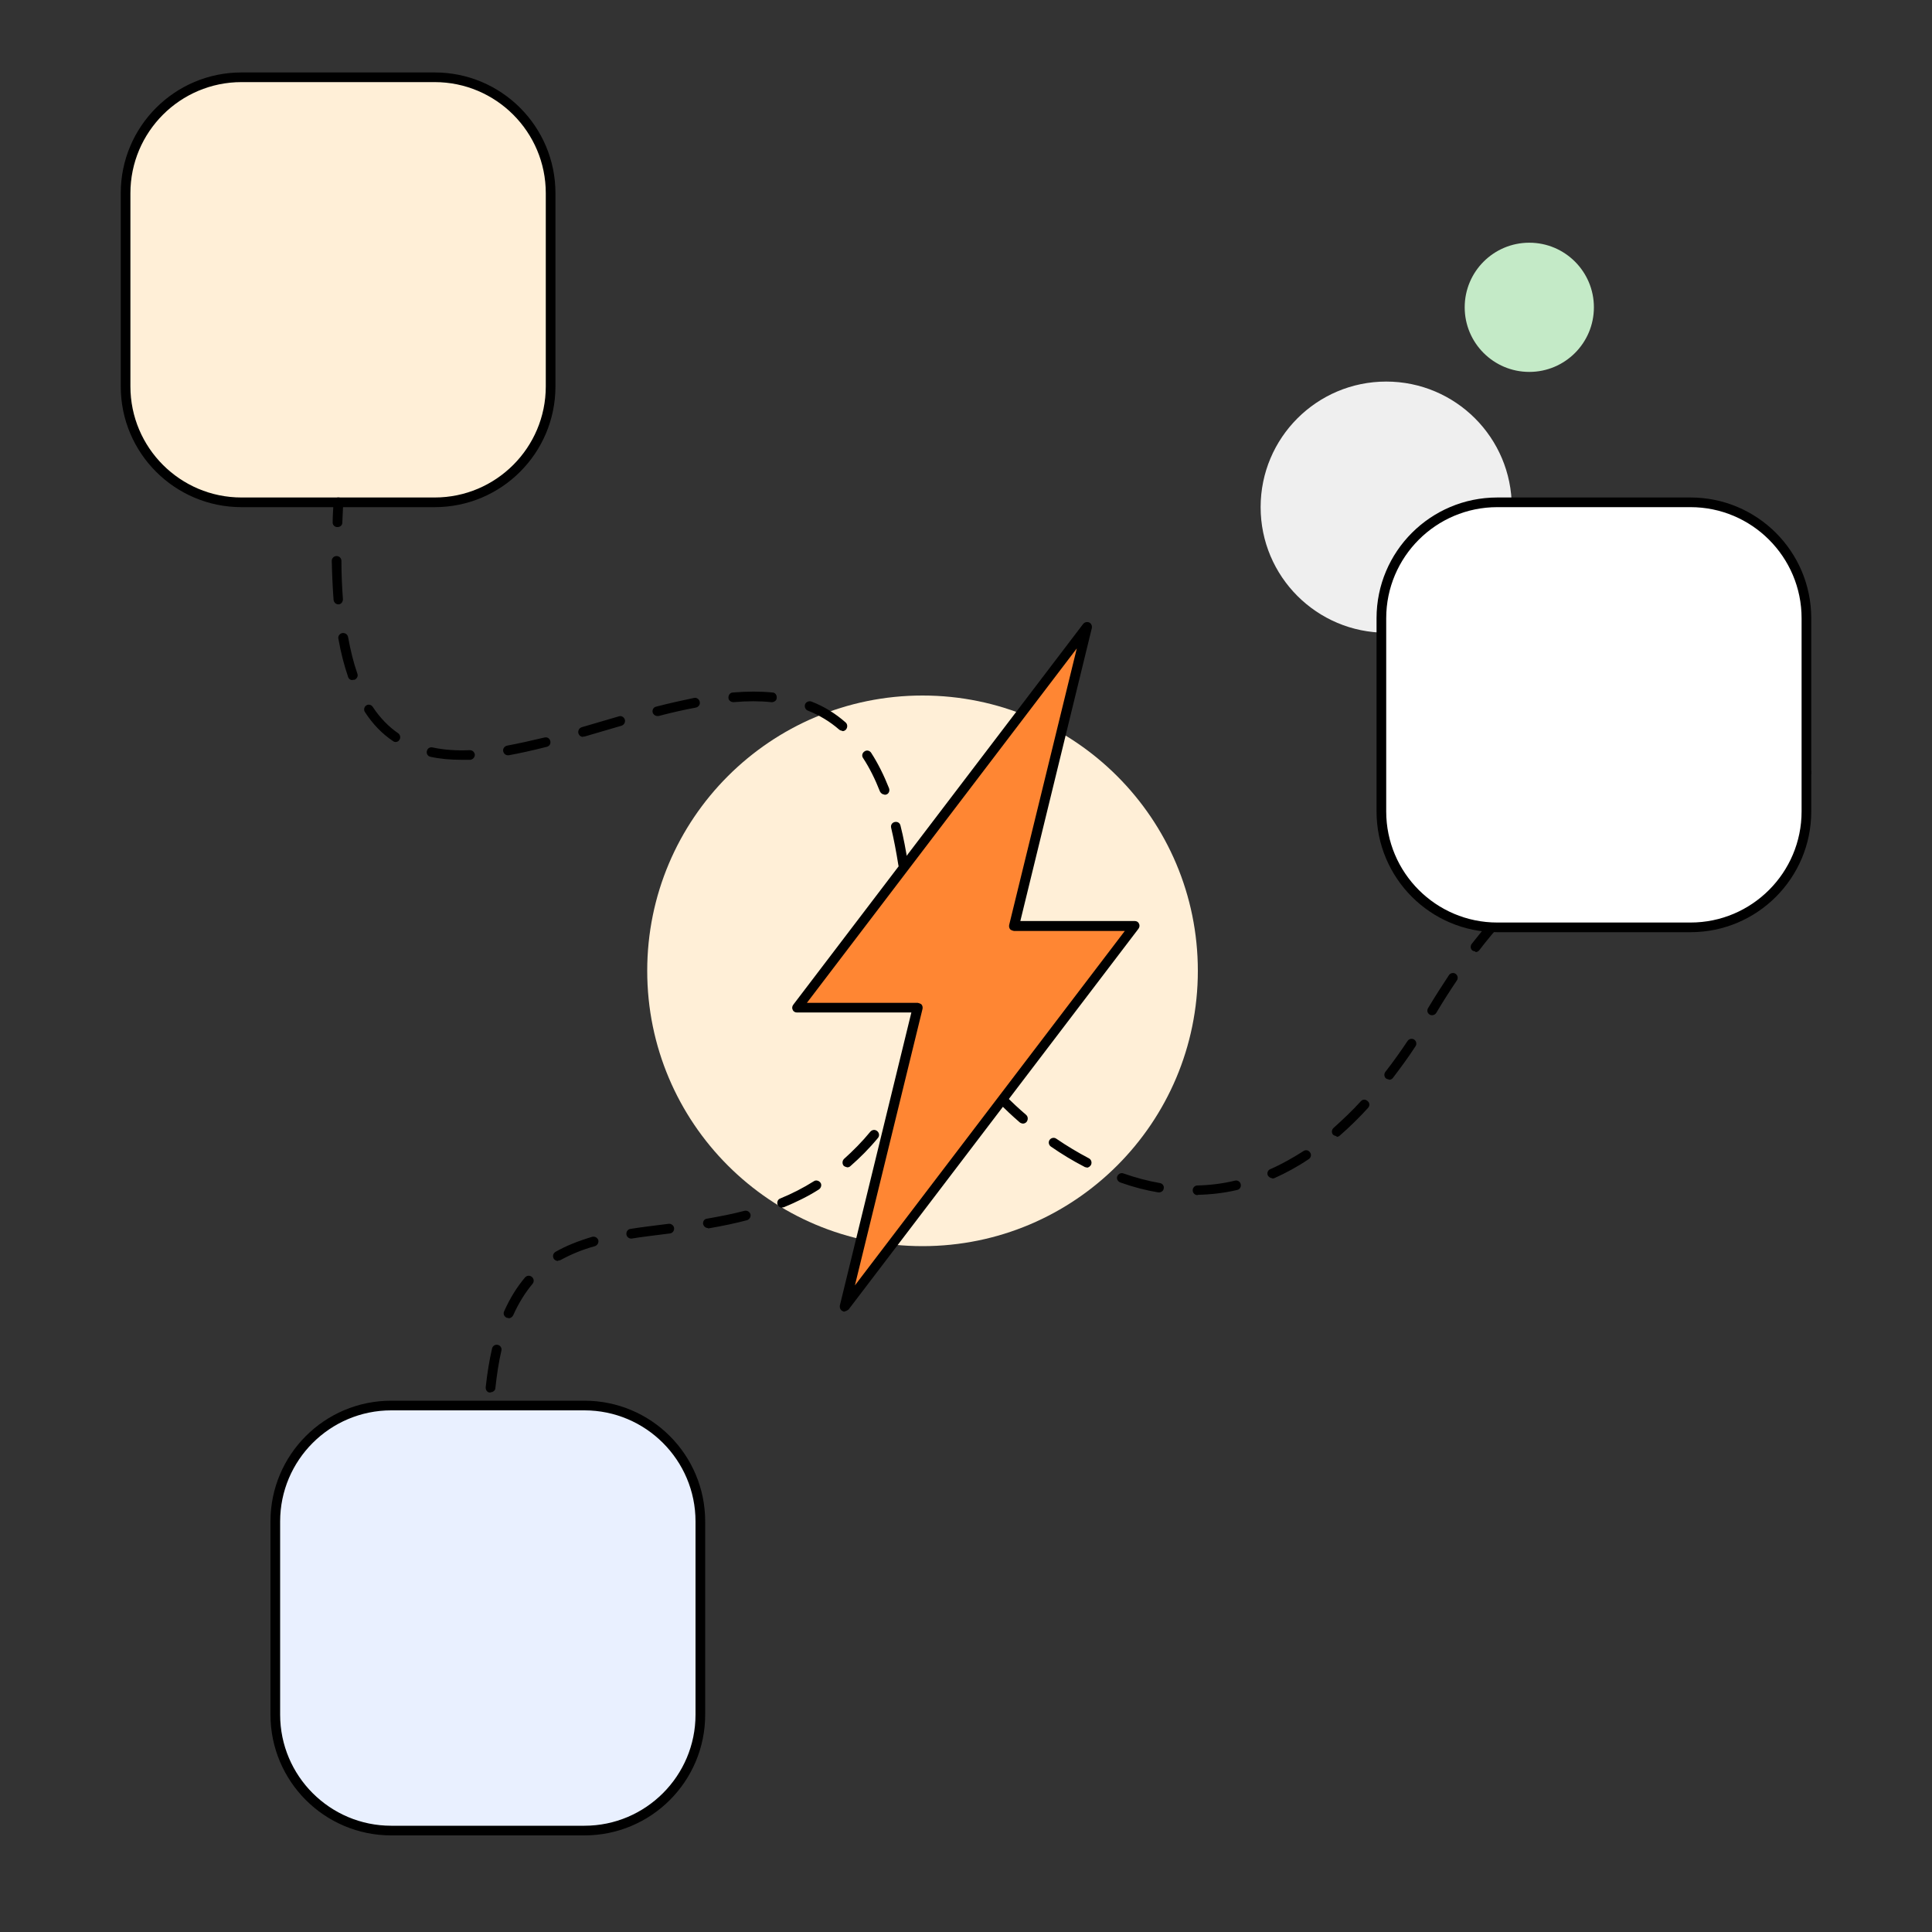
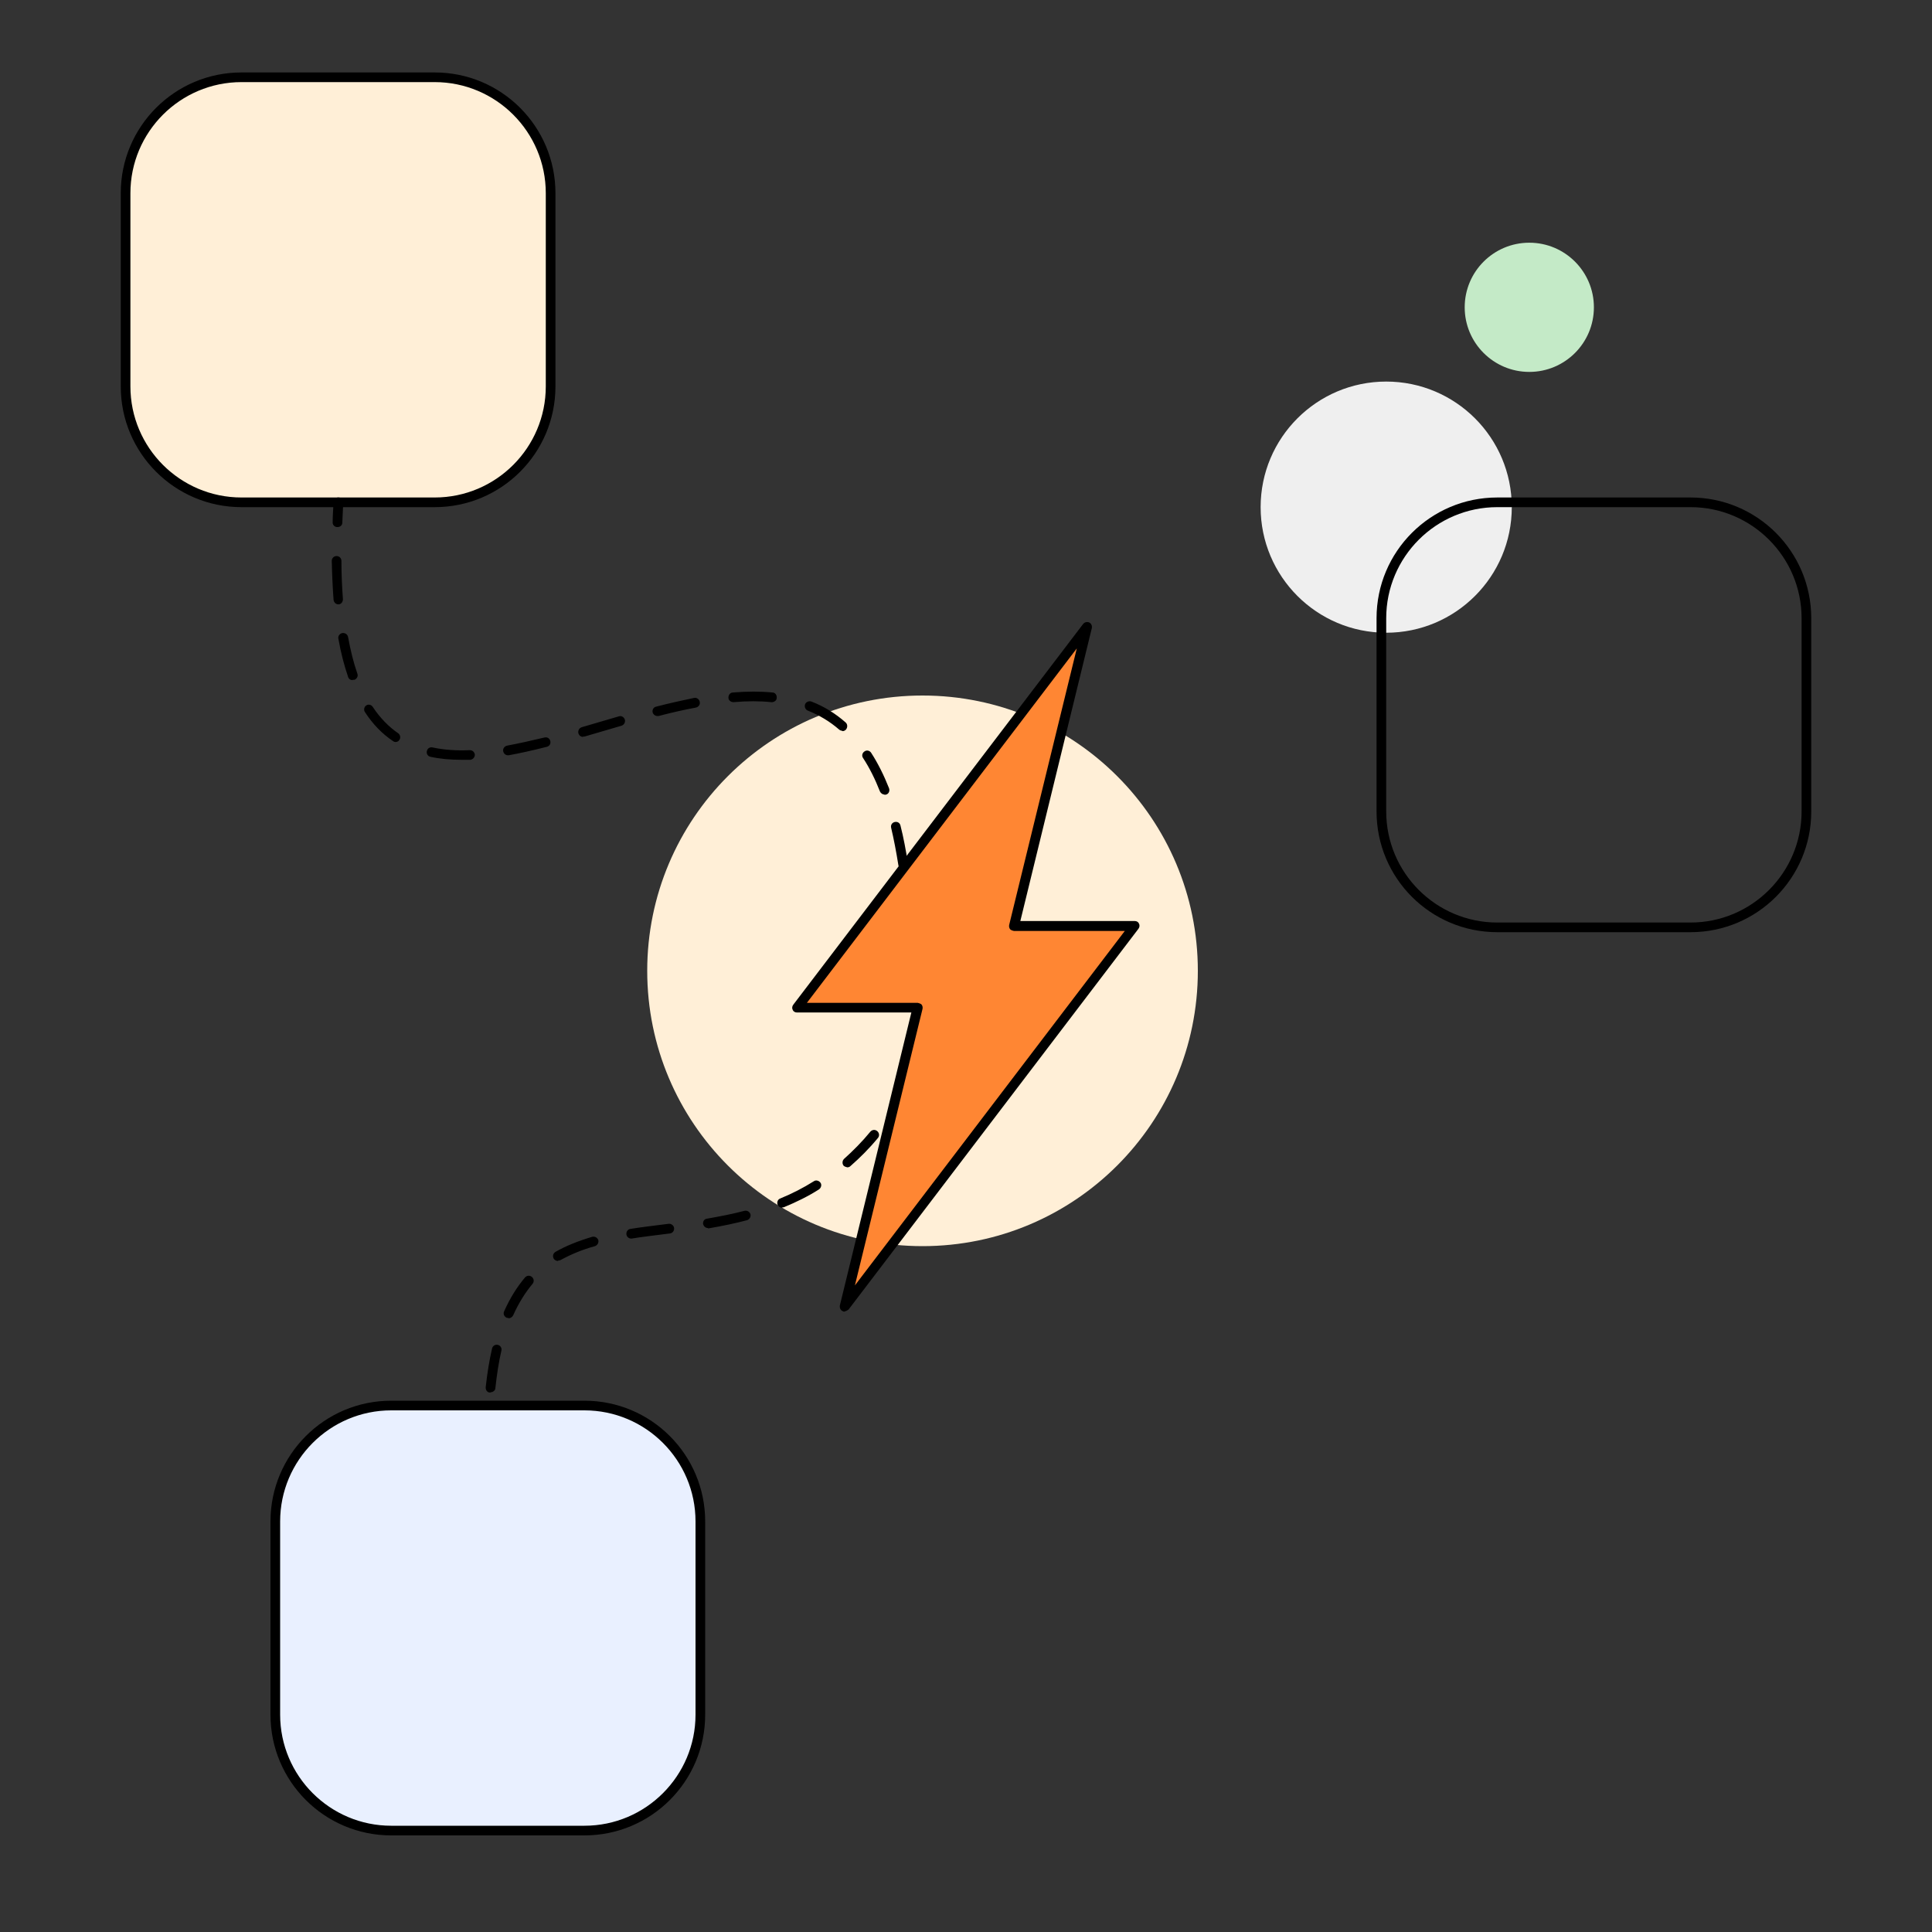
<svg xmlns="http://www.w3.org/2000/svg" id="a" viewBox="0 0 64 64">
  <rect x="0" y="0" width="64" height="64" fill="#333333" stroke="none" />
  <defs>
    <style>.b{fill:#e9f0ff;}.c{fill:#fff;}.d{fill:#ffefd7;}.e{fill:#efefef;}.f{fill:#ff8633;}.g{fill:#c4eac7;}</style>
  </defs>
  <circle class="e" cx="45.92" cy="16.8" r="4.16" />
  <circle class="g" cx="50.66" cy="10.18" r="2.14" />
  <circle class="d" cx="30.56" cy="32.16" r="9.12" />
-   <path d="m39.67,39.59c-.09,0-.16-.07-.16-.16,0-.09.07-.16.16-.16.41-.01.83-.06,1.24-.16.09-.02.17.03.19.12s-.03.17-.12.19c-.43.1-.86.15-1.3.16h0Zm-1.27-.09s-.02,0-.03,0c-.42-.07-.84-.18-1.26-.33-.08-.03-.13-.12-.1-.2.03-.08.12-.13.2-.1.4.14.81.25,1.21.32.09.01.15.1.13.18-.01.08-.08.13-.16.13Zm3.75-.47c-.06,0-.12-.04-.15-.09-.04-.08,0-.18.08-.21.37-.16.74-.37,1.1-.6.07-.05.17-.03.22.05.05.07.03.17-.05.22-.37.25-.76.46-1.14.63-.02,0-.04.01-.07.01Zm-6.16-.36s-.05,0-.07-.02c-.37-.19-.75-.42-1.11-.67-.07-.05-.09-.15-.04-.22.05-.07.15-.09.22-.04.35.24.72.46,1.08.65.08.04.11.14.07.22-.03.05-.08.09-.14.09Zm8.29-1.03s-.09-.02-.12-.05c-.06-.07-.05-.17.02-.23.3-.27.61-.56.9-.88.06-.07.16-.07.23,0,.07.06.07.16,0,.23-.3.33-.61.63-.93.91-.03.03-.07.04-.11.04Zm-10.4-.42s-.07-.01-.1-.04c-.52-.45-.85-.81-.94-.91-.06-.07-.05-.17.01-.23.07-.06.17-.05.23.01.08.1.4.44.91.88.07.06.07.16.02.23-.03.04-.08.06-.12.06Zm12.14-1.46s-.07-.01-.1-.03c-.07-.05-.08-.15-.03-.22.25-.32.5-.67.74-1.03.05-.07.15-.09.22-.04.07.05.09.15.04.22-.24.37-.5.72-.75,1.05-.03.04-.08.06-.13.06Zm1.42-2.13s-.06,0-.08-.02c-.08-.05-.1-.14-.05-.22.22-.37.46-.74.69-1.09.05-.07.15-.09.22-.04.07.05.09.15.04.22-.23.34-.46.7-.68,1.07-.03.05-.08.08-.14.08Zm1.44-2.11s-.07-.01-.1-.03c-.07-.05-.08-.15-.03-.22.27-.34.54-.68.82-.99.06-.07.16-.07.23-.01.07.06.07.16.01.23-.27.31-.55.64-.81.98-.03.04-.08.06-.13.06Zm1.7-1.91s-.08-.02-.11-.05c-.06-.06-.06-.16,0-.23.31-.3.63-.59.96-.86.07-.06.17-.05.23.02s.05.17-.02.23c-.32.27-.64.55-.94.85-.03.03-.07.05-.11.05Zm1.97-1.63c-.05,0-.1-.02-.13-.07-.05-.07-.03-.17.04-.22.36-.25.73-.48,1.1-.68.08-.04.17-.02.22.06.04.08.02.17-.06.22-.36.2-.72.43-1.07.67-.03.02-.06.03-.09.03Zm2.23-1.25c-.06,0-.12-.04-.15-.1-.03-.08,0-.18.08-.21.4-.17.81-.33,1.21-.45.08-.03.17.02.2.1.03.08-.02.17-.1.2-.4.13-.8.27-1.18.44-.02,0-.04.01-.06.01Zm2.44-.77c-.07,0-.14-.05-.16-.13-.02-.09.04-.17.13-.19.43-.09.86-.15,1.29-.18.09,0,.17.06.17.15,0,.09-.06.17-.15.17-.41.03-.83.09-1.25.17-.01,0-.02,0-.03,0Zm2.63-.2h-.08c-.09,0-.16-.08-.16-.17,0-.09.08-.16.16-.16h.07c.09,0,.16.07.16.16s-.07.16-.16.16Z" />
  <path d="m16.16,48c-.09,0-.16-.07-.16-.16,0-.21,0-.41,0-.6,0-.09.08-.15.16-.16.09,0,.16.08.16.16,0,.19,0,.39,0,.59,0,.09-.07.16-.16.16Zm.09-1.87s-.01,0-.02,0c-.09,0-.15-.09-.14-.18.05-.46.12-.89.21-1.28.02-.09.11-.14.19-.12.09.02.14.11.12.19-.09.38-.15.79-.2,1.24,0,.08-.08.14-.16.14Zm.59-2.47s-.04,0-.06-.01c-.08-.04-.12-.13-.08-.21.19-.43.42-.8.69-1.12.06-.07.16-.08.23-.02.07.06.08.16.02.23-.25.3-.46.64-.64,1.04-.03.06-.09.1-.15.1Zm1.64-1.89c-.06,0-.11-.03-.14-.08-.04-.08-.02-.17.06-.22.35-.2.75-.36,1.22-.5.09-.02.17.03.2.11.02.09-.03.17-.11.2-.44.12-.81.28-1.14.46-.03.01-.05.02-.08.02Zm2.43-.74c-.08,0-.15-.06-.16-.14-.01-.09.05-.17.13-.18.36-.06.73-.1,1.11-.15l.16-.02c.08-.01.17.05.18.14.01.09-.05.17-.14.18l-.16.02c-.38.05-.75.09-1.11.15,0,0-.02,0-.02,0Zm2.54-.35c-.08,0-.14-.06-.16-.13-.01-.09.04-.17.13-.18.46-.08.86-.16,1.24-.26.09-.02.17.03.2.11.02.09-.03.17-.11.2-.38.1-.8.19-1.27.27,0,0-.02,0-.03,0Zm2.46-.67c-.06,0-.12-.04-.15-.1-.03-.08,0-.18.09-.21.39-.16.76-.35,1.11-.57.07-.05.17-.02.22.05s.02.17-.05.22c-.36.23-.75.42-1.16.59-.02,0-.04.01-.06.01Zm2.16-1.34s-.09-.02-.12-.05c-.06-.07-.05-.17.01-.23.3-.27.6-.57.87-.9.06-.07.16-.08.23-.02.07.06.08.16.02.23-.28.34-.59.65-.91.93-.03.03-.07.04-.11.04Z" />
  <g>
    <rect class="d" x="4.16" y="2.56" width="14.08" height="14.08" rx="3.84" ry="3.84" />
    <path d="m14.4,16.8h-6.4c-2.21,0-4-1.79-4-4v-6.4c0-2.21,1.79-4,4-4h6.4c2.21,0,4,1.79,4,4v6.4c0,2.21-1.79,4-4,4ZM8,2.72c-2.03,0-3.68,1.65-3.68,3.68v6.4c0,2.03,1.65,3.68,3.68,3.68h6.4c2.03,0,3.68-1.65,3.68-3.68v-6.4c0-2.03-1.65-3.68-3.68-3.68h-6.4Z" />
  </g>
  <g>
    <rect class="b" x="9.12" y="46.56" width="14.08" height="14.08" rx="3.84" ry="3.84" />
    <path d="m19.36,60.8h-6.4c-2.21,0-4-1.79-4-4v-6.4c0-2.21,1.79-4,4-4h6.4c2.21,0,4,1.79,4,4v6.4c0,2.21-1.79,4-4,4Zm-6.4-14.08c-2.03,0-3.68,1.65-3.68,3.68v6.4c0,2.03,1.65,3.68,3.68,3.68h6.4c2.03,0,3.68-1.65,3.68-3.68v-6.4c0-2.03-1.65-3.68-3.68-3.68h-6.4Z" />
  </g>
  <g>
-     <rect class="c" x="45.76" y="16.64" width="14.08" height="14.08" rx="3.84" ry="3.84" />
    <path d="m56,30.88h-6.4c-2.21,0-4-1.79-4-4v-6.4c0-2.21,1.79-4,4-4h6.4c2.21,0,4,1.79,4,4v6.4c0,2.21-1.79,4-4,4Zm-6.4-14.08c-2.03,0-3.68,1.65-3.68,3.68v6.4c0,2.03,1.65,3.68,3.68,3.68h6.4c2.03,0,3.68-1.65,3.68-3.68v-6.4c0-2.03-1.65-3.68-3.68-3.68h-6.4Z" />
  </g>
  <path d="m29.92,28.8c-.08,0-.15-.06-.16-.14-.07-.44-.15-.86-.24-1.24-.02-.09.03-.17.12-.19.09-.02.17.03.19.12.1.39.18.82.25,1.27.01.09-.05.17-.13.18,0,0-.02,0-.02,0Zm-.62-2.48c-.06,0-.12-.04-.15-.1-.16-.41-.35-.79-.56-1.11-.05-.07-.03-.17.05-.22.07-.05.17-.03.22.05.22.34.42.74.59,1.17.03.08,0,.18-.09.21-.02,0-.04.01-.06.01Zm-13.99-1.15c-.38,0-.73-.03-1.05-.1-.09-.02-.14-.1-.12-.19.02-.09.1-.14.19-.12.37.08.78.11,1.23.09.1,0,.16.07.17.15,0,.09-.07.16-.15.17-.09,0-.17,0-.26,0Zm1.52-.15c-.08,0-.14-.05-.16-.13-.02-.09.04-.17.13-.19.37-.07.78-.16,1.24-.27.09-.02.17.03.19.12.02.09-.03.17-.12.19-.47.12-.88.21-1.26.28,0,0-.02,0-.03,0Zm-3.72-.44s-.06,0-.09-.03c-.36-.24-.67-.56-.93-.96-.05-.07-.03-.17.04-.22.07-.05.17-.03.22.05.24.36.52.65.84.87.07.05.09.15.04.22-.03.05-.08.07-.13.07Zm6.2-.17c-.07,0-.13-.05-.15-.12-.02-.08.02-.17.11-.2l1.23-.36c.08-.03.17.02.2.11.02.08-.02.17-.11.2l-1.23.36s-.03,0-.04,0Zm8.59-.2s-.07-.01-.1-.04c-.31-.27-.66-.48-1.04-.63-.08-.03-.12-.13-.09-.21.03-.08.13-.12.21-.09.42.16.8.4,1.13.69.07.06.07.16.02.23-.03.04-.08.06-.12.06Zm-6.12-.49c-.07,0-.14-.05-.16-.12-.02-.09.03-.17.11-.19.46-.12.88-.21,1.26-.29.09-.02.17.04.19.13.02.09-.04.17-.13.19-.38.07-.78.16-1.24.28-.01,0-.03,0-.04,0Zm3.79-.46s-.01,0-.02,0c-.38-.04-.8-.04-1.25,0-.09,0-.17-.06-.17-.15,0-.09.06-.17.15-.17.47-.04.91-.04,1.31,0,.09,0,.15.09.14.18,0,.08-.08.14-.16.14Zm-13.89-.73c-.07,0-.13-.04-.15-.11-.13-.38-.24-.8-.32-1.26-.02-.09.04-.17.13-.19.09-.01.17.04.19.13.08.44.18.85.31,1.22.03.08-.02.17-.1.2-.02,0-.03,0-.05,0Zm-.47-2.51c-.08,0-.15-.06-.16-.15-.03-.4-.05-.84-.06-1.29,0-.09.07-.16.16-.16h0c.09,0,.16.07.16.16,0,.44.02.87.05,1.27,0,.09-.06.17-.15.17,0,0,0,0-.01,0Zm-.04-2.56h0c-.09,0-.16-.08-.15-.17,0-.22.02-.44.03-.66,0-.09.08-.16.17-.15.09,0,.16.08.15.17-.01.22-.02.44-.03.66,0,.09-.07.15-.16.15Z" />
  <g>
    <polygon class="f" points="37.58 30.69 33.59 30.69 36.01 20.78 26.41 33.39 30.4 33.39 27.98 43.29 37.58 30.69" />
    <path d="m27.98,43.45s-.05,0-.07-.02c-.07-.03-.1-.11-.09-.18l2.37-9.71h-3.79c-.06,0-.12-.03-.14-.09-.03-.05-.02-.12.02-.17l9.6-12.61c.05-.06.13-.08.2-.05.07.03.1.11.09.18l-2.37,9.71h3.79c.06,0,.12.03.14.09.03.05.02.12-.02.17l-9.6,12.61s-.08.06-.13.06Zm-1.25-10.23h3.67s.1.02.13.06c.03.04.04.09.03.14l-2.24,9.16,8.94-11.74h-3.67s-.1-.02-.13-.06c-.03-.04-.04-.09-.03-.14l2.24-9.16-8.94,11.74Z" />
  </g>
</svg>